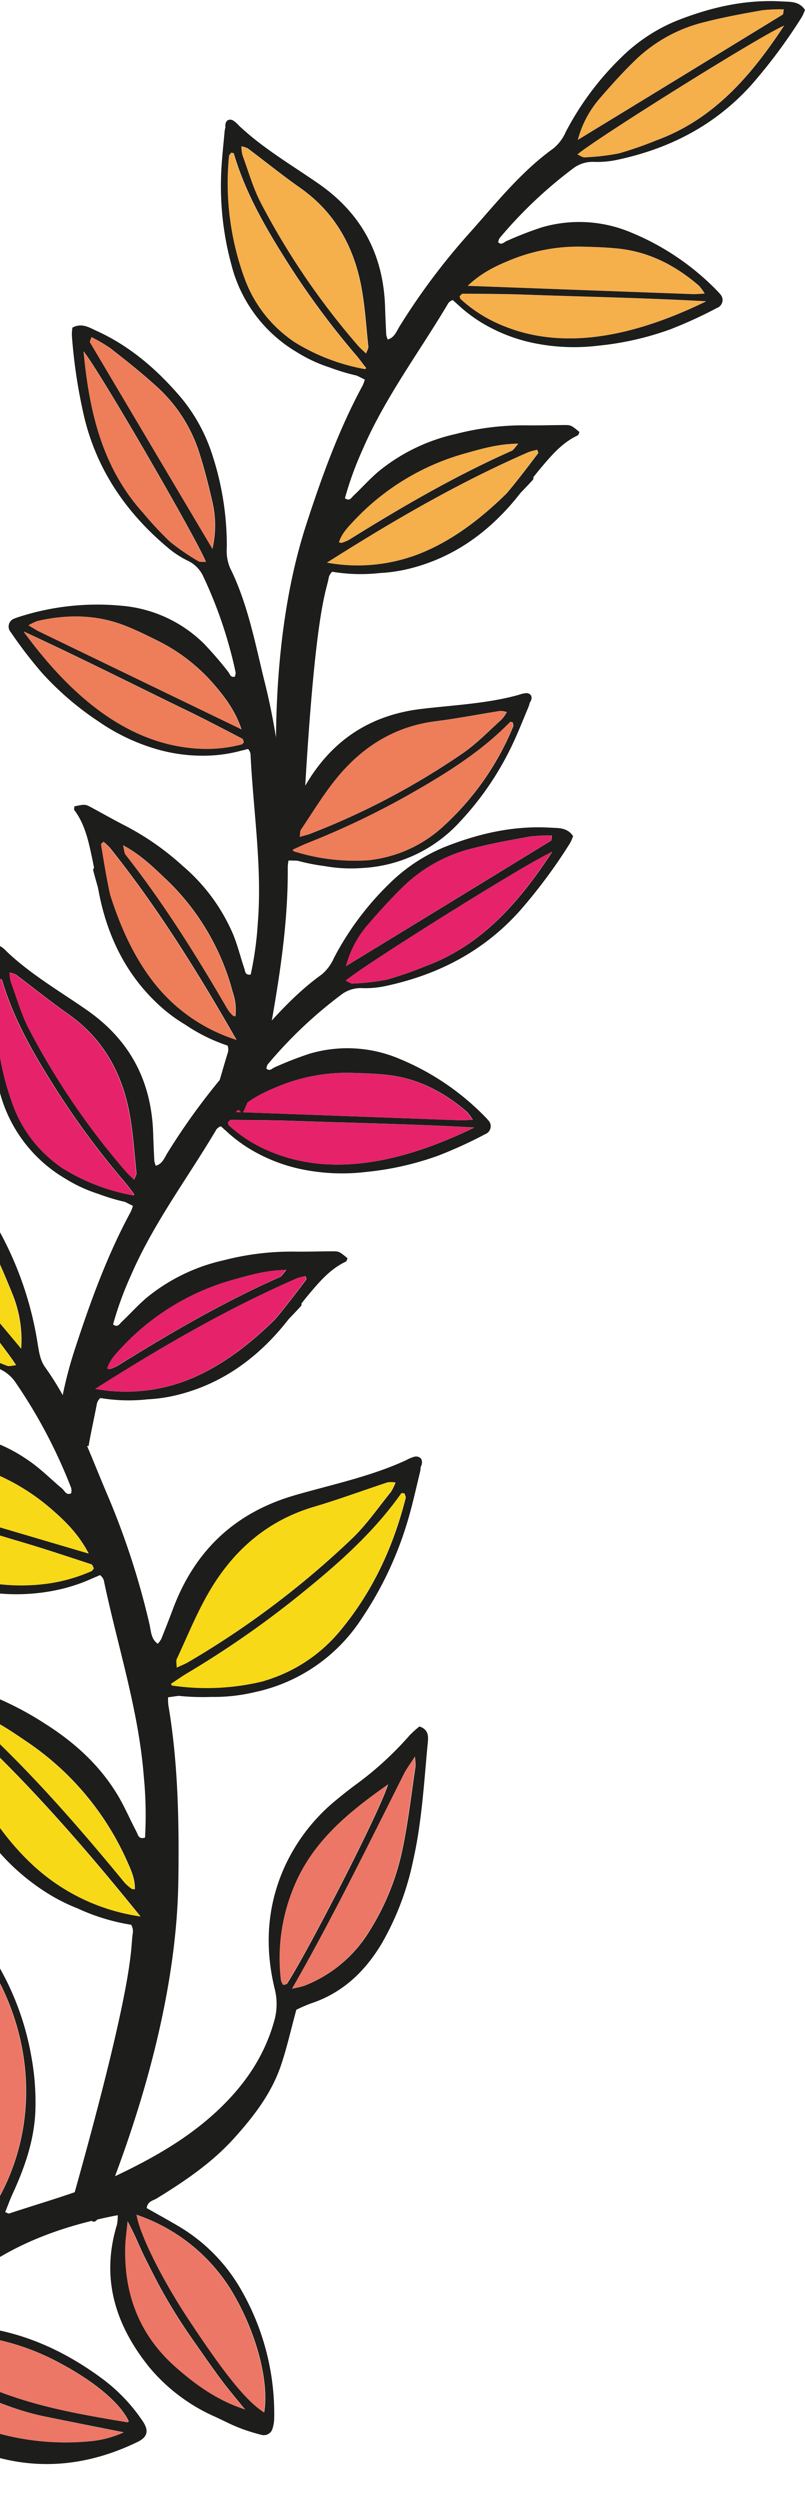
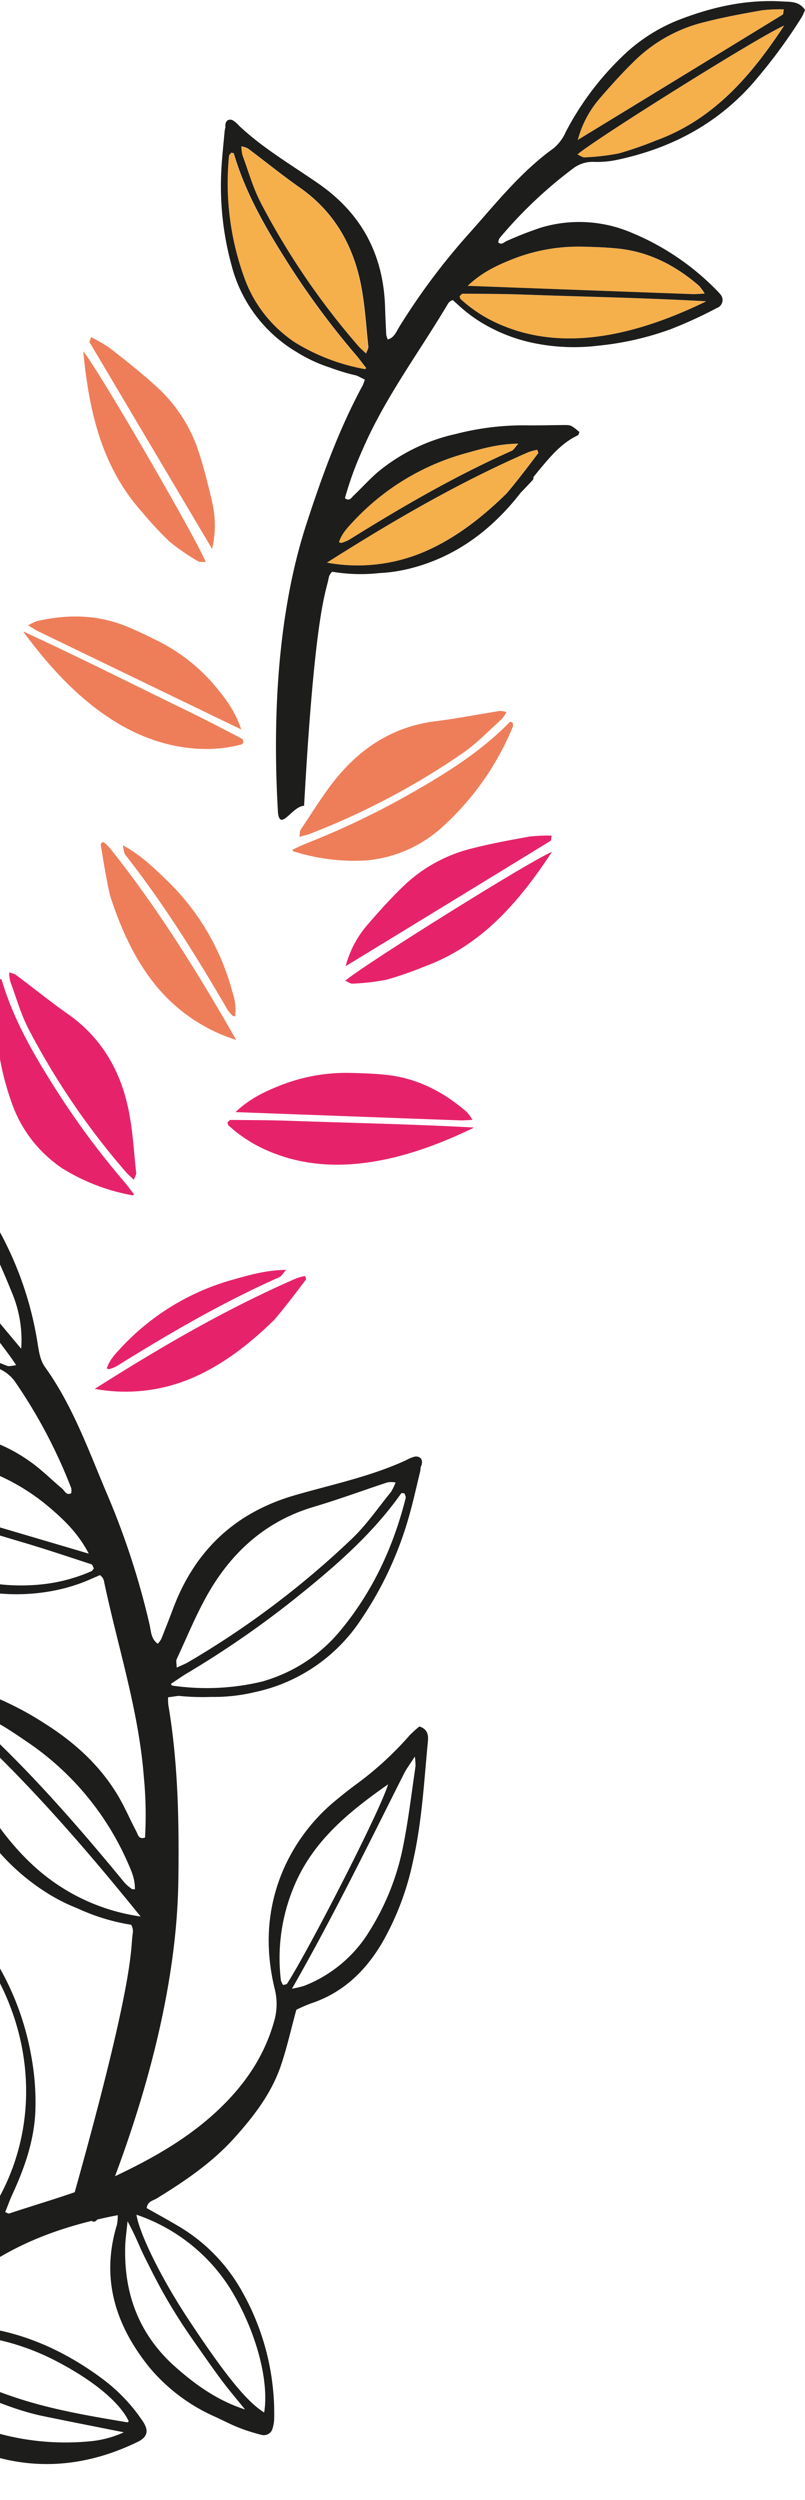
<svg xmlns="http://www.w3.org/2000/svg" width="219" height="680" viewBox="0 0 219 680">
  <defs>
    <clipPath id="clip-path">
      <rect id="Rectangle_5967" data-name="Rectangle 5967" width="219" height="680" transform="translate(0 2775)" fill="#fff" stroke="#707070" stroke-width="1" />
    </clipPath>
  </defs>
  <g id="Mask_Group_69" data-name="Mask Group 69" transform="translate(0 -2775)" clip-path="url(#clip-path)">
    <g id="Group_17366" data-name="Group 17366">
      <path id="Path_231669" data-name="Path 231669" d="M-1615.983,3852.187l-.084.022-.185-.3-.069-.127.041-.057a.61.61,0,0,1-.055-.368,1.018,1.018,0,0,1,.036-.135l.009-.025.068-.095.029-.021a.342.342,0,0,1,.344-.276l.083-.06.1.037a1.817,1.817,0,0,1,.355.2c.027.017.074.049.1.062l.124.026.039.347-.074.01.1,0a.115.115,0,0,1,0,.029c0,.031.006.074.006.119a.378.378,0,0,1,.142-.262l0-.024.227-.189h.075a.43.43,0,0,1,.465.443l0,.117-.083.047a.2.2,0,0,1,0,.041l-.008.043-.111.165-.037.026a.326.326,0,0,1-.289.021h0a.359.359,0,0,1-.26-.07l-.041-.027-.084-.191,0-.052,0-.01a.786.786,0,0,1-.024.088.426.426,0,0,1-.146.192.408.408,0,0,1-.13.24l-.013.014-.076.045-.019.006a.671.671,0,0,1-.542-.051h0" fill="#f6d0b9" />
      <path id="Path_231670" data-name="Path 231670" d="M143.705,2897.985a16.149,16.149,0,0,1,2.388-.637c.174.572.333.833.267.922-2.817,3.709-5.614,7.435-8.614,10.965-6.573,6.441-13.872,12.188-22.294,15.822a46.067,46.067,0,0,1-26.558,3l-.021-.012c18-11.42,35.853-21.8,54.832-30.058m-47.816,19.021a65.407,65.407,0,0,1,30.758-18.721c4.474-1.256,8.946-2.557,14.288-2.6-.837.916-1.237,1.711-1.858,1.987-15.387,6.832-29.923,15.283-44.221,24.189a10.287,10.287,0,0,1-2.024.815c-.142.049-.338-.064-.7-.147.695-2.261,2.23-3.89,3.754-5.526m3.663-41.875a2,2,0,0,1-.331.293,54.58,54.58,0,0,1-19.517-7.562c-.613-.451-1.232-.9-1.834-1.379a35.348,35.348,0,0,1-11.194-15.156,75.521,75.521,0,0,1-4.454-33.873c.024-.311.381-.6.6-.921.191.056.676.076.721.233,3.279,11.131,9.08,20.947,15.226,30.582a221.427,221.427,0,0,0,18.042,24.277c.954,1.125,1.825,2.327,2.742,3.506m-1.421-22.623c1.091,5.512,1.4,11.19,2.006,16.8.049.476-.321,1-.622,1.871-.828-.8-1.529-1.368-2.116-2.043a201.758,201.758,0,0,1-26.458-38.809c-2.159-4.108-3.429-8.7-5.057-13.1a12.154,12.154,0,0,1-.3-2.424,6.7,6.7,0,0,1,1.737.547c4.759,3.571,9.393,7.324,14.254,10.742,9.19,6.457,14.4,15.514,16.559,26.414m93.825,4.447c-.064.054-.1.1-.166.152-16.43,7.949-35.6,13.553-53.14,7.244-.073-.025-.144-.056-.216-.084-1.158-.422-2.311-.891-3.457-1.421a37.788,37.788,0,0,1-9.8-6.527c-.079-.239-.158-.481-.232-.711.312-.273.585-.712.849-.712,5.557.047,11.121.05,16.675.25,16.223.582,32.461.869,49.487,1.809m-64.8-4.189c3.789-3.626,7.818-5.5,11.915-7.154a48.861,48.861,0,0,1,19.664-3.5c3.156.081,6.318.182,9.451.518,8.4.9,15.562,4.628,21.9,10.108a14.457,14.457,0,0,1,1.548,2.14c-1.5.067-2.383.174-3.264.139-20.19-.734-40.384-1.482-61.215-2.252m86.1-70.8c-9.388,14.307-19.625,25.727-34.926,31.291a97.087,97.087,0,0,1-10,3.469,60.4,60.4,0,0,1-9.346,1.092c-.594.048-1.227-.477-1.972-.793,4.825-4.173,49.986-32.475,56.248-35.059m-.1-4.415c-.152.761-.1,1.315-.309,1.44q-27.846,17.068-55.731,34.074a28.185,28.185,0,0,1,5.855-11.16c3.3-3.829,6.7-7.608,10.357-11.085a41.058,41.058,0,0,1,18.58-9.883c5.035-1.281,10.158-2.217,15.272-3.13a43.4,43.4,0,0,1,5.976-.256" fill="#f5af4b" />
      <path id="Path_231671" data-name="Path 231671" d="M80.614,3122.729a16.144,16.144,0,0,1,2.388-.636c.174.571.333.832.267.921-2.817,3.71-5.614,7.435-8.614,10.965-6.573,6.441-13.871,12.188-22.294,15.822a46.069,46.069,0,0,1-26.558,3l-.021-.012c18-11.419,35.853-21.8,54.832-30.058M32.8,3141.751a65.408,65.408,0,0,1,30.758-18.722c4.474-1.256,8.946-2.557,14.288-2.6-.837.916-1.237,1.712-1.858,1.987-15.387,6.832-29.922,15.283-44.221,24.189a10.243,10.243,0,0,1-2.024.815c-.142.049-.337-.064-.7-.147.695-2.26,2.231-3.89,3.754-5.525m3.663-41.875a2.044,2.044,0,0,1-.331.293,54.6,54.6,0,0,1-19.517-7.563c-.613-.45-1.231-.9-1.834-1.378a35.353,35.353,0,0,1-11.194-15.157A75.534,75.534,0,0,1-.869,3042.2c.024-.312.381-.6.6-.922.192.057.676.076.721.233,3.279,11.131,9.08,20.947,15.226,30.582a221.4,221.4,0,0,0,18.042,24.277c.954,1.125,1.825,2.328,2.742,3.507m-1.421-22.624c1.091,5.512,1.4,11.191,2.006,16.8.049.475-.321,1-.622,1.87-.828-.8-1.529-1.368-2.116-2.043A201.782,201.782,0,0,1,7.85,3055.073c-2.158-4.108-3.429-8.706-5.057-13.1a11.889,11.889,0,0,1-.3-2.423,6.652,6.652,0,0,1,1.733.547c4.76,3.571,9.393,7.324,14.254,10.741,9.19,6.457,14.4,15.514,16.559,26.414m93.829,4.448c-.068.054-.109.1-.17.151-16.43,7.949-35.6,13.553-53.14,7.244-.073-.025-.144-.056-.216-.084-1.158-.421-2.311-.891-3.457-1.421a37.783,37.783,0,0,1-9.8-6.527c-.079-.239-.158-.48-.232-.711.312-.273.585-.712.849-.711,5.557.046,11.121.05,16.675.249,16.223.583,32.461.87,49.491,1.81m-64.8-4.19c3.789-3.625,7.818-5.5,11.916-7.153a48.842,48.842,0,0,1,19.663-3.5c3.156.082,6.318.182,9.451.519,8.4.9,15.562,4.627,21.9,10.108a14.482,14.482,0,0,1,1.548,2.139c-1.5.067-2.383.175-3.264.14-20.19-.734-40.383-1.483-61.215-2.253m86.1-70.794c-9.388,14.306-19.625,25.726-34.926,31.29a97.2,97.2,0,0,1-10,3.469,60.372,60.372,0,0,1-9.346,1.092c-.594.048-1.227-.477-1.972-.792,4.825-4.174,49.986-32.476,56.248-35.059m-.1-4.416c-.152.761-.1,1.316-.309,1.441q-27.846,17.067-55.732,34.076a28.19,28.19,0,0,1,5.856-11.163c3.3-3.829,6.7-7.608,10.357-11.084a41.048,41.048,0,0,1,18.58-9.884c5.035-1.281,10.158-2.216,15.272-3.129a43.288,43.288,0,0,1,5.976-.257" fill="#e6236a" />
      <path id="Path_231672" data-name="Path 231672" d="M28.046,3003.973a15.57,15.57,0,0,1,1.813,1.681c12.916,16.177,23.835,33.712,34.408,52.229a.068.068,0,0,1-.024,0A46.118,46.118,0,0,1,42.171,3042.8c-5.744-7.152-9.508-15.649-12.3-24.417-1-4.528-1.733-9.128-2.487-13.727-.015-.108.248-.264.665-.686M44.8,3013.9a65.468,65.468,0,0,1,18.43,30.947,14.554,14.554,0,0,1,.734,6.641c-.353-.095-.581-.088-.685-.2a10.341,10.341,0,0,1-1.405-1.666c-8.473-14.566-17.368-28.838-27.775-42.08-.419-.533-.4-1.423-.712-2.627,4.7,2.537,8.047,5.777,11.413,8.981m34.927-7.362a2.478,2.478,0,0,1-.153-.417c1.363-.612,2.694-1.266,4.065-1.814a221.772,221.772,0,0,0,27.3-13.011c9.936-5.638,19.654-11.6,27.754-19.9.114-.119.553.091.748.132.041.386.224.806.1,1.1a75.494,75.494,0,0,1-19.777,27.85,35.353,35.353,0,0,1-16.977,8.159c-.76.141-1.515.248-2.269.355a54.594,54.594,0,0,1-20.787-2.448m2.053-5.834c3.159-4.676,6.087-9.554,9.628-13.911,7.009-8.621,15.843-14.19,26.986-15.594,5.9-.746,11.746-1.893,17.621-2.822a6.665,6.665,0,0,1,1.79.327,11.763,11.763,0,0,1-1.4,2c-3.494,3.122-6.766,6.589-10.594,9.209a201.453,201.453,0,0,1-41.531,21.915c-.834.322-1.723.5-2.825.814.14-.907.058-1.547.325-1.942m-75.3-53.688c-.029-.077-.047-.133-.078-.214,15.49,7.143,29.976,14.489,44.585,21.568,5,2.425,9.92,5.024,14.854,7.585.234.123.267.639.42,1.028-.177.166-.361.345-.539.518a37.759,37.759,0,0,1-11.715,1.179c-1.258-.063-2.5-.191-3.72-.357-.076-.011-.153-.019-.229-.03-18.452-2.635-32.774-16.56-43.578-31.277m51.966,14.517c2.851,3.38,5.533,6.924,7.187,11.9-18.769-9.072-36.967-17.863-55.158-26.666-.791-.382-1.527-.891-2.819-1.651a14.142,14.142,0,0,1,2.371-1.163c8.167-1.878,16.239-1.817,24.082,1.316,2.925,1.168,5.769,2.561,8.6,3.966a48.926,48.926,0,0,1,15.741,12.295m-19.57-46.968c-10.923-12.078-14.63-26.962-16.236-44,4.326,5.215,31.006,51.367,33.32,57.317-.808-.069-1.611.1-2.113-.224a60.61,60.61,0,0,1-7.752-5.337,97.347,97.347,0,0,1-7.219-7.751M24.386,2868.12c-.121-.206.18-.674.4-1.418a43.682,43.682,0,0,1,5.161,3.026c4.093,3.2,8.182,6.423,12.034,9.911a41.1,41.1,0,0,1,11.8,17.435c1.6,4.785,2.838,9.712,3.97,14.645a28.19,28.19,0,0,1-.043,12.6q-16.676-28.094-33.324-56.2" fill="#ee7e5a" />
-       <path id="Path_231673" data-name="Path 231673" d="M-14.181,3240.419a19.152,19.152,0,0,1,2.432,1.61c18.1,16.386,34.124,34.732,49.921,54.3l-.029,0a54.251,54.251,0,0,1-28.6-13.352c-8.045-7.236-14.019-16.418-18.92-26.1-2.009-5.085-3.721-10.308-5.455-15.526-.04-.117.239-.353.648-.927m21.422,8.363a76.782,76.782,0,0,1,27.293,32.542c1.081,2.4,2.176,4.8,2.091,7.6-.431-.041-.7.013-.836-.1a11.906,11.906,0,0,1-1.955-1.672c-12.607-15.358-25.656-30.289-40.279-43.728-.589-.543-.735-1.584-1.321-2.927,5.966,2.057,10.477,5.192,15.007,8.283M46.7,3233.5a2.553,2.553,0,0,1-.257-.452c1.478-.978,2.911-2,4.412-2.9a263.786,263.786,0,0,0,29.486-20.4c10.564-8.478,20.815-17.286,28.741-28.522.114-.157.664,0,.9.011.119.443.409.9.32,1.258-3.372,13.4-9.078,25.656-17.941,36.261a42.107,42.107,0,0,1-18.325,12.763c-.862.311-1.725.581-2.588.854A64.821,64.821,0,0,1,46.7,3233.5m1.313-7.2c2.825-6.056,5.34-12.3,8.671-18.06,6.586-11.395,15.879-19.58,28.64-23.356,6.752-2,13.375-4.458,20.07-6.665a7.928,7.928,0,0,1,2.154.038,14.146,14.146,0,0,1-1.263,2.6c-3.5,4.311-6.685,8.981-10.675,12.771a240.348,240.348,0,0,1-44.465,33.51c-.916.535-1.918.914-3.149,1.491-.005-1.084-.223-1.816.017-2.329m-97.984-48.148c-.049-.085-.079-.144-.129-.233,19.429,5.354,37.727,11.142,56.117,16.594,6.3,1.865,12.527,3.955,18.771,6,.3.1.433.689.68,1.115-.172.23-.357.471-.534.707a44.946,44.946,0,0,1-13.471,3.623c-1.484.165-2.953.256-4.417.294-.09.006-.183.008-.273.011-22.053.464-41.382-13.019-56.744-28.107m63.437,6.961c3.958,3.392,7.751,7.009,10.607,12.5-23.621-6.976-46.522-13.731-69.417-20.509-1-.293-1.953-.745-3.6-1.386a17.04,17.04,0,0,1,2.554-1.809c9.194-3.755,18.641-5.233,28.39-3.083,3.637.8,7.22,1.879,10.782,2.975a57.517,57.517,0,0,1,20.686,11.316m-31.6-51c-15.012-11.983-22.108-28.625-27.156-48.183,6.025,5.248,45.788,53.937,49.6,60.427-.955.073-1.867.421-2.513.144a71.381,71.381,0,0,1-10.05-4.735,114.2,114.2,0,0,1-9.878-7.653m-25.565-51.363c-.18-.217.085-.819.2-1.727a50.718,50.718,0,0,1,6.593,2.536c5.38,2.944,10.761,5.919,15.908,9.246a48.234,48.234,0,0,1,17.035,18.061c2.762,5.27,5.124,10.778,7.36,16.311a33.137,33.137,0,0,1,2.292,14.705q-24.712-29.555-49.392-59.132" fill="#f8d917" />
-       <path id="Path_231674" data-name="Path 231674" d="M79.354,3315.966c11.2-19.583,20.712-39.115,30.482-58.513.649-1.289,1.542-2.45,2.937-4.635a17.144,17.144,0,0,1,.19,2.637c-1.079,7.232-1.92,14.515-3.359,21.681a67.8,67.8,0,0,1-9,22.874,36.156,36.156,0,0,1-18,15.2,29.708,29.708,0,0,1-3.245.754m26.136-55.589c-2.158,7.278-21.65,45.179-27.473,54.218-.138.218-.6.221-1.072.376a4.586,4.586,0,0,1-.615-1.3,50.326,50.326,0,0,1,3.461-25.243c5.1-12.571,15.087-20.6,25.7-28.053M33.608,3436.633a27.927,27.927,0,0,1-8.309,2.352,69.21,69.21,0,0,1-36.246-5.812,43.159,43.159,0,0,1-8.6-5.485,20.363,20.363,0,0,1-7.019-10.723,18.374,18.374,0,0,1-.144-3.382c6.192,4.672,11.862,8.72,18.274,11.544,6.584,2.9,13.194,5.676,20.265,7.14,6.823,1.41,13.659,2.74,21.779,4.366m-58.778-25.862a64.533,64.533,0,0,1,40.622,6.615c10.086,5.269,17.127,11.215,19.5,16.251-.117.1-.247.3-.343.286-10.284-1.718-20.571-3.455-30.5-6.759-9.958-3.316-19.348-7.794-27.664-14.346a12.045,12.045,0,0,1-1.615-2.047m16.625-31.312c-.011.286-.4.563-.7.976a19.328,19.328,0,0,1-4.708-8.428c-.985-3.881-1.869-7.8-2.567-11.747a65.012,65.012,0,0,1,2.877-33.5,67.689,67.689,0,0,1,7.1-14.771c.378.62.721.915.711,1.2q-1.316,33.136-2.707,66.275m5.941-69.57c13.728,22.892,12.94,50.678-3.332,71.41-.042-2.267-.124-3.519-.079-4.77q.411-11.76.872-23.519.792-20.5,1.619-41.006c.03-.78-.356-1.845.92-2.115m69.2,120.526c-7.448-2.394-13.415-6.663-18.947-11.559-9.822-8.7-14.094-19.867-13.649-33.037.059-1.776.328-3.547.625-6.6,2.158,3.9,3.241,6.935,4.669,9.784,1.545,3.075,3.077,6.164,4.748,9.172,1.58,2.847,3.272,5.637,5.032,8.374s3.646,5.4,5.512,8.061c1.976,2.81,3.938,5.63,6.01,8.365,1.928,2.537,4,4.965,6,7.44m5.194.83c-4.74-2.967-10.566-10.135-20.614-25.349-7.23-10.945-13.244-23.056-14.129-28.458A48.606,48.606,0,0,1,62.7,3397.771c6.788,11.117,10.513,24.717,9.087,33.474" fill="#ed7766" />
      <path id="Path_231675" data-name="Path 231675" d="M218.993,2777.676c-1.621-2.4-4.023-2.153-6.165-2.283-10.018-.609-19.563,1.594-28.875,5.3a46.584,46.584,0,0,0-14.88,9.869,79.332,79.332,0,0,0-15.148,20.3,12.144,12.144,0,0,1-3.332,4.481c-8.781,6.3-15.5,14.754-22.611,22.754a180.031,180.031,0,0,0-19.322,25.744c-.79,1.29-1.373,3.013-3.18,3.511a6.5,6.5,0,0,1-.4-1.288c-.124-2.451-.239-4.9-.312-7.355-.412-14.408-6.382-25.612-18.125-33.76-7.328-5.085-15.082-9.591-21.637-15.781l0-.005a8.247,8.247,0,0,0-1.483-1.319,1.636,1.636,0,0,0-1.16-.283,1.105,1.105,0,0,0-.319.157c-.051-.027-.1-.042-.152-.065-.018.062-.031.1-.049.162a1.337,1.337,0,0,0-.378.491,2.255,2.255,0,0,0-.122,1.284,6.551,6.551,0,0,0-.229,1.066c-.388,4.323-.9,8.654-.993,12.983a81.35,81.35,0,0,0,2.863,23.5,38.625,38.625,0,0,0,17.735,23.635A40.235,40.235,0,0,0,89.823,2875a55.77,55.77,0,0,0,7.251,2.176c.725.359,1.428.706,2.177,1.078a12.829,12.829,0,0,1-.6,1.617c-6.319,11.678-10.847,24.094-14.972,36.684-2.9,8.844-10.735,34.208-8.049,79.609.627,5.052,3.988-1.965,7.1-1.964,2.912-52.721,5.957-58.076,6.659-61.811a2.981,2.981,0,0,1,1-1.861,46.871,46.871,0,0,0,12.883.353,42.061,42.061,0,0,0,8.109-1.2c11.227-2.791,20.369-9.017,27.929-17.781.826-.954,1.609-1.946,2.4-2.929,1.106-1.137,2.2-2.292,3.262-3.453a.761.761,0,0,0,.114-.7c.567-.7,1.121-1.412,1.7-2.1,3.022-3.594,6.013-7.241,10.387-9.287.242-.112.315-.6.47-.914-2.3-1.891-2.3-1.909-4.321-1.9-3.523.022-7.045.138-10.567.08A73.543,73.543,0,0,0,124,2893.048a50.416,50.416,0,0,0-20.968,10.151c-2.424,2.049-4.554,4.454-6.871,6.641-.563.533-1.07,1.63-2.321.67a91.259,91.259,0,0,1,4.8-13.2c6.084-14.127,15.312-26.362,23.1-39.467a2.369,2.369,0,0,1,1.444-1.219c.556.531,1.143,1.021,1.607,1.453a39.088,39.088,0,0,0,5.852,4.461,44.961,44.961,0,0,0,13.583,5.572,54.415,54.415,0,0,0,18.438.932,80.932,80.932,0,0,0,19.7-4.459,120.439,120.439,0,0,0,12.726-5.832,2.291,2.291,0,0,0,.826-3.754,10.556,10.556,0,0,0-.751-.833,69.369,69.369,0,0,0-23.385-15.881,36.223,36.223,0,0,0-24.553-1.389,99.788,99.788,0,0,0-9.372,3.656c-.732.284-1.407,1.253-2.313.352a3.3,3.3,0,0,1,.352-1.1,119.466,119.466,0,0,1,20-18.964,8.709,8.709,0,0,1,5.7-1.8,25.979,25.979,0,0,0,6.088-.512c14.223-2.992,26.7-9.292,36.66-20.347a144.1,144.1,0,0,0,13.813-18.58,11.851,11.851,0,0,0,.832-1.918m-75.217,120.3a16.114,16.114,0,0,1,2.388-.636c.174.571.334.832.268.921-2.818,3.71-5.615,7.435-8.615,10.965-6.572,6.441-13.871,12.188-22.293,15.822a46.069,46.069,0,0,1-26.558,3l-.022-.012c18-11.419,35.854-21.8,54.832-30.058M95.961,2917a65.408,65.408,0,0,1,30.757-18.722c4.475-1.256,8.947-2.557,14.288-2.6-.836.916-1.237,1.712-1.858,1.987-15.387,6.832-29.922,15.283-44.221,24.189a10.178,10.178,0,0,1-2.024.815c-.142.049-.337-.064-.7-.147.695-2.26,2.231-3.89,3.755-5.525m3.662-41.875a1.986,1.986,0,0,1-.33.292,54.58,54.58,0,0,1-19.517-7.562c-.614-.45-1.232-.9-1.834-1.378a35.347,35.347,0,0,1-11.195-15.157,75.535,75.535,0,0,1-4.453-33.873c.023-.311.38-.6.6-.921.192.057.677.076.721.233,3.28,11.131,9.08,20.947,15.226,30.582a221.684,221.684,0,0,0,18.042,24.277c.955,1.125,1.825,2.328,2.742,3.507M98.2,2852.5c1.092,5.512,1.4,11.19,2.006,16.8.05.475-.32,1-.622,1.87-.828-.795-1.528-1.368-2.115-2.043a201.764,201.764,0,0,1-26.458-38.809c-2.159-4.107-3.43-8.705-5.058-13.1a12.155,12.155,0,0,1-.3-2.424,6.672,6.672,0,0,1,1.737.548c4.759,3.57,9.392,7.324,14.253,10.741,9.191,6.457,14.4,15.514,16.559,26.414m93.826,4.447c-.064.054-.1.1-.167.152-16.43,7.949-35.6,13.553-53.14,7.244-.073-.025-.144-.056-.216-.084-1.158-.421-2.311-.891-3.456-1.421a37.771,37.771,0,0,1-9.8-6.527c-.08-.239-.158-.481-.233-.711.312-.273.586-.712.849-.711,5.557.046,11.121.049,16.676.249,16.222.583,32.461.869,49.487,1.809m-64.8-4.189c3.79-3.626,7.818-5.5,11.916-7.153a48.837,48.837,0,0,1,19.663-3.5c3.157.082,6.319.182,9.451.519,8.4.9,15.563,4.627,21.9,10.108a14.529,14.529,0,0,1,1.548,2.139c-1.5.067-2.383.174-3.265.14-20.19-.734-40.383-1.483-61.215-2.253m86.1-70.8c-9.389,14.307-19.625,25.727-34.926,31.291a97.9,97.9,0,0,1-10.006,3.472,60.748,60.748,0,0,1-9.345,1.089c-.593.048-1.227-.477-1.972-.792,4.825-4.174,49.986-32.476,56.249-35.06m-.1-4.415c-.153.761-.1,1.316-.31,1.441q-27.846,17.067-55.731,34.076a28.19,28.19,0,0,1,5.855-11.163c3.3-3.829,6.7-7.608,10.358-11.085a41.053,41.053,0,0,1,18.58-9.883c5.035-1.281,10.158-2.216,15.271-3.126a42.8,42.8,0,0,1,5.977-.26" fill="#1d1d1b" />
-       <path id="Path_231676" data-name="Path 231676" d="M155.9,3002.421c-1.622-2.4-4.023-2.153-6.165-2.283-10.018-.609-19.563,1.594-28.875,5.3a46.618,46.618,0,0,0-14.881,9.87,79.349,79.349,0,0,0-15.147,20.3,12.167,12.167,0,0,1-3.332,4.481c-8.781,6.3-15.5,14.754-22.612,22.754a180.115,180.115,0,0,0-19.321,25.744c-.79,1.29-1.373,3.013-3.18,3.511a6.5,6.5,0,0,1-.4-1.288c-.124-2.451-.239-4.9-.312-7.355-.413-14.408-6.382-25.612-18.125-33.761-7.328-5.084-15.082-9.59-21.637-15.78l0,0a8.258,8.258,0,0,0-1.483-1.319,1.637,1.637,0,0,0-1.16-.283,1.1,1.1,0,0,0-.319.157c-.052-.027-.1-.042-.151-.068-.019.065-.032.1-.05.165a1.34,1.34,0,0,0-.378.491,2.247,2.247,0,0,0-.122,1.284,6.554,6.554,0,0,0-.229,1.066c-.388,4.323-.9,8.654-.993,12.982a81.352,81.352,0,0,0,2.863,23.5,38.624,38.624,0,0,0,17.735,23.635,40.249,40.249,0,0,0,9.11,4.233,55.906,55.906,0,0,0,7.252,2.176c.725.359,1.428.706,2.177,1.078a12.815,12.815,0,0,1-.6,1.617c-6.319,11.678-10.847,24.094-14.972,36.684a112.061,112.061,0,0,0-5.473,27.158c-.029.359.028.791,0,1.227a31.234,31.234,0,0,1,8.987-1.363c.632-3.745,1.491-7.453,2.193-11.188a2.975,2.975,0,0,1,1-1.861,46.846,46.846,0,0,0,12.882.353,42.019,42.019,0,0,0,8.109-1.2c11.229-2.795,20.37-9.018,27.93-17.781.826-.954,1.609-1.946,2.4-2.929,1.106-1.137,2.195-2.292,3.262-3.453a.761.761,0,0,0,.114-.7c.567-.7,1.121-1.412,1.7-2.105,3.021-3.591,6.012-7.238,10.386-9.284.242-.112.316-.6.47-.914-2.3-1.891-2.3-1.912-4.321-1.9-3.523.022-7.045.138-10.567.08a73.482,73.482,0,0,0-18.742,2.346,50.4,50.4,0,0,0-20.968,10.151c-2.424,2.049-4.554,4.454-6.871,6.641-.563.533-1.07,1.63-2.321.67a91.252,91.252,0,0,1,4.8-13.2c6.084-14.128,15.312-26.362,23.1-39.467a2.36,2.36,0,0,1,1.444-1.219c.556.531,1.143,1.021,1.607,1.453a39.087,39.087,0,0,0,5.852,4.461,44.955,44.955,0,0,0,13.583,5.572,54.409,54.409,0,0,0,18.438.932,80.791,80.791,0,0,0,19.7-4.462,120.369,120.369,0,0,0,12.726-5.829,2.292,2.292,0,0,0,.826-3.755,10.8,10.8,0,0,0-.751-.832,69.4,69.4,0,0,0-23.385-15.882,36.228,36.228,0,0,0-24.553-1.388,99.922,99.922,0,0,0-9.372,3.656c-.732.283-1.407,1.253-2.31.353a3.234,3.234,0,0,1,.349-1.1,119.464,119.464,0,0,1,20-18.964,8.712,8.712,0,0,1,5.7-1.8,25.939,25.939,0,0,0,6.088-.511c14.223-2.992,26.7-9.292,36.66-20.347a144.188,144.188,0,0,0,13.813-18.58,11.845,11.845,0,0,0,.832-1.918m-75.217,120.3a16.174,16.174,0,0,1,2.388-.636c.174.571.333.832.268.921-2.818,3.71-5.615,7.435-8.615,10.965-6.572,6.441-13.871,12.188-22.293,15.822a46.072,46.072,0,0,1-26.559,3l-.021-.012c18-11.419,35.854-21.8,54.832-30.058m-47.816,19.022a65.415,65.415,0,0,1,30.758-18.722c4.475-1.256,8.947-2.557,14.288-2.6-.837.916-1.237,1.712-1.858,1.987-15.387,6.832-29.922,15.283-44.221,24.189a10.208,10.208,0,0,1-2.024.815c-.142.049-.337-.064-.7-.147.695-2.261,2.231-3.89,3.754-5.525m3.663-41.876a1.955,1.955,0,0,1-.331.293,54.577,54.577,0,0,1-19.516-7.562c-.614-.451-1.232-.9-1.834-1.379a35.345,35.345,0,0,1-11.195-15.156A75.521,75.521,0,0,1-.8,3042.189c.023-.311.38-.6.6-.921.192.056.677.076.721.233,3.28,11.131,9.08,20.947,15.226,30.582A221.683,221.683,0,0,0,33.79,3096.36c.954,1.125,1.825,2.328,2.742,3.506m-1.421-22.623c1.092,5.509,1.4,11.19,2.006,16.8.05.476-.32,1-.622,1.871-.828-.795-1.528-1.368-2.116-2.043a201.754,201.754,0,0,1-26.457-38.809c-2.159-4.107-3.43-8.705-5.058-13.1a12.164,12.164,0,0,1-.3-2.424,6.55,6.55,0,0,1,1.737.548c4.759,3.57,9.392,7.323,14.253,10.741,9.191,6.457,14.4,15.514,16.559,26.414m93.827,4.444c-.066.057-.107.1-.168.155-16.43,7.949-35.6,13.553-53.14,7.244-.073-.025-.144-.056-.216-.084-1.158-.421-2.311-.891-3.456-1.421a37.766,37.766,0,0,1-9.8-6.527c-.08-.239-.158-.481-.233-.711.312-.273.586-.712.849-.712,5.557.047,11.121.05,16.676.25,16.222.582,32.461.869,49.488,1.806m-64.8-4.186c3.79-3.626,7.818-5.5,11.916-7.153a48.842,48.842,0,0,1,19.663-3.5c3.157.082,6.319.182,9.451.519,8.4.9,15.563,4.627,21.9,10.108a14.5,14.5,0,0,1,1.548,2.139c-1.5.067-2.383.174-3.265.14-20.19-.734-40.383-1.483-61.215-2.253m86.1-70.795c-9.389,14.307-19.625,25.727-34.926,31.291a97.3,97.3,0,0,1-10.005,3.469,60.388,60.388,0,0,1-9.346,1.092c-.593.048-1.227-.477-1.972-.792,4.825-4.174,49.986-32.476,56.249-35.06m-.1-4.415c-.152.761-.1,1.316-.309,1.441Q121.987,3020.8,94.1,3037.8a28.2,28.2,0,0,1,5.855-11.16c3.305-3.829,6.7-7.608,10.359-11.088a41.069,41.069,0,0,1,18.579-9.88c5.035-1.281,10.158-2.216,15.272-3.13a43.39,43.39,0,0,1,5.975-.256" fill="#1d1d1b" />
-       <path id="Path_231677" data-name="Path 231677" d="M26.222,2864.98c-1.953-.889-3.96-2.232-6.517-.867a12.061,12.061,0,0,0-.159,2.083,144.148,144.148,0,0,0,3.517,22.888c3.634,14.432,11.717,25.839,22.888,35.145a26.007,26.007,0,0,0,5.142,3.3,8.708,8.708,0,0,1,4.2,4.261,119.7,119.7,0,0,1,8.809,26.121,3.264,3.264,0,0,1-.209,1.137c-1.219.375-1.364-.8-1.875-1.392a100.371,100.371,0,0,0-6.577-7.618,36.216,36.216,0,0,0-22.35-10.265,69.387,69.387,0,0,0-28.092,3.088c-.354.12-.713.232-1.051.384a2.294,2.294,0,0,0-1.027,3.71,120.1,120.1,0,0,0,8.521,11.109,80.986,80.986,0,0,0,15.327,13.163,54.41,54.41,0,0,0,16.73,7.807,44.917,44.917,0,0,0,14.61,1.434,39.111,39.111,0,0,0,7.259-1.205c.614-.165,1.36-.32,2.1-.531a2.383,2.383,0,0,1,.7,1.754c.753,15.225,3.188,30.357,1.961,45.693a91.726,91.726,0,0,1-1.929,13.913c-1.555.263-1.491-.944-1.741-1.68-1.022-3.015-1.779-6.137-2.965-9.084a50.464,50.464,0,0,0-13.787-18.787A73.508,73.508,0,0,0,34.242,2999.7c-3.138-1.595-6.2-3.349-9.3-5.016-1.785-.96-1.8-.942-4.7-.347-.015.348-.176.818-.016,1.031,2.908,3.856,3.848,8.478,4.836,13.067.192.882.351,1.77.521,2.654a.77.77,0,0,0-.227.673q.6,2.292,1.268,4.579c.242,1.239.47,2.482.752,3.713,2.582,11.284,7.755,21.064,16.373,28.79a42.216,42.216,0,0,0,6.606,4.855,46.871,46.871,0,0,0,11.549,5.716,2.969,2.969,0,0,1,.012,2.11c-1.128,3.629-2.1,7.31-3.294,10.913a31.473,31.473,0,0,1,7.3,5.413c.18-.4.434-.752.579-1.083a112.377,112.377,0,0,0,7.862-26.565c2.24-13.058,4.043-26.152,3.919-39.431a12.44,12.44,0,0,1,.221-1.71c.833.02,1.622.043,2.427.066a55.771,55.771,0,0,0,7.429,1.47,40.2,40.2,0,0,0,10.031.526,38.618,38.618,0,0,0,26.727-12.588,81.417,81.417,0,0,0,13.518-19.428c1.945-3.871,3.514-7.937,5.194-11.942a6.4,6.4,0,0,0,.293-1.048,2.238,2.238,0,0,0,.493-1.194,1.314,1.314,0,0,0-.106-.611c.016-.062.022-.1.037-.165-.061,0-.11-.013-.167-.016a1.194,1.194,0,0,0-.208-.287,1.656,1.656,0,0,0-1.159-.293,8.326,8.326,0,0,0-1.927.473l0,0c-8.69,2.4-17.65,2.755-26.5,3.819-14.19,1.705-24.705,8.812-31.81,21.353-1.209,2.136-2.457,4.246-3.714,6.353a6.251,6.251,0,0,1-.954.951c-1.364-1.287-1.076-3.08-1.17-4.59a180.485,180.485,0,0,0-5.036-31.8c-2.552-10.4-4.533-21.012-9.346-30.7a12.115,12.115,0,0,1-.85-5.52,79.5,79.5,0,0,0-3.9-25.027,46.659,46.659,0,0,0-8.538-15.686c-6.5-7.637-13.9-14.054-23.044-18.2m1.9,138.984a15.453,15.453,0,0,1,1.813,1.68c12.917,16.177,23.836,33.712,34.409,52.229a.122.122,0,0,1-.024,0,46.122,46.122,0,0,1-22.072-15.082c-5.745-7.152-9.509-15.648-12.3-24.416-1-4.529-1.733-9.129-2.487-13.727-.015-.108.249-.264.665-.686m16.75,9.929A65.451,65.451,0,0,1,63.3,3044.836a14.586,14.586,0,0,1,.734,6.642c-.354-.1-.581-.088-.685-.2a10.337,10.337,0,0,1-1.406-1.666c-8.472-14.566-17.368-28.837-27.774-42.079-.42-.533-.4-1.424-.712-2.628,4.7,2.537,8.047,5.778,11.412,8.985m34.927-7.366a2.412,2.412,0,0,1-.152-.416c1.362-.612,2.694-1.267,4.064-1.814a222.314,222.314,0,0,0,27.3-13.011c9.935-5.638,19.654-11.6,27.753-19.9.114-.118.553.092.749.132.04.386.223.806.1,1.1a75.521,75.521,0,0,1-19.777,27.849,35.342,35.342,0,0,1-16.977,8.159c-.759.141-1.514.249-2.269.356a54.6,54.6,0,0,1-20.787-2.449m2.053-5.834c3.16-4.675,6.087-9.553,9.629-13.911,7.009-8.621,15.842-14.19,26.985-15.594,5.9-.746,11.747-1.892,17.621-2.821a6.58,6.58,0,0,1,1.79.327,11.7,11.7,0,0,1-1.4,2c-3.494,3.122-6.766,6.59-10.594,9.21a201.547,201.547,0,0,1-41.531,21.915c-.834.321-1.722.5-2.824.813.14-.907.058-1.546.324-1.942M6.55,2947c-.03-.076-.047-.133-.079-.213,15.49,7.142,29.977,14.488,44.586,21.568,5,2.424,9.919,5.023,14.853,7.584.234.123.267.639.417,1.027-.174.167-.357.346-.536.519a37.759,37.759,0,0,1-11.715,1.179c-1.258-.063-2.5-.19-3.72-.356-.076-.012-.153-.02-.229-.031C31.675,2975.647,17.354,2961.723,6.55,2947m51.966,14.518c2.851,3.379,5.532,6.923,7.187,11.9-18.77-9.072-36.967-17.862-55.158-26.666-.791-.382-1.528-.89-2.82-1.651a14.259,14.259,0,0,1,2.372-1.163c8.166-1.877,16.239-1.816,24.081,1.317,2.925,1.168,5.769,2.56,8.593,3.965a48.926,48.926,0,0,1,15.745,12.3m-19.571-46.969c-10.923-12.077-14.63-26.962-16.235-44,4.325,5.215,31.005,51.368,33.319,57.317-.808-.069-1.611.1-2.112-.223a60.82,60.82,0,0,1-7.753-5.337,97.378,97.378,0,0,1-7.219-7.752m-14.487-46.443c-.122-.207.179-.675.4-1.419a43.754,43.754,0,0,1,5.16,3.027c4.093,3.2,8.183,6.423,12.034,9.911a41.1,41.1,0,0,1,11.8,17.434c1.6,4.785,2.838,9.712,3.97,14.645a28.2,28.2,0,0,1-.043,12.6q-16.677-28.092-33.324-56.2" fill="#1d1d1b" />
      <path id="Path_231678" data-name="Path 231678" d="M-42.153,3078.755c-2.448-.663-5.041-1.845-7.774.237a13.9,13.9,0,0,0,.2,2.462,169.674,169.674,0,0,0,8.365,26.006c6.928,16.128,18.5,27.874,33.281,36.581a30.675,30.675,0,0,0,6.625,2.86,10.256,10.256,0,0,1,5.7,4.166,140.379,140.379,0,0,1,15.148,28.763,3.919,3.919,0,0,1-.031,1.365c-1.356.669-1.745-.671-2.454-1.264-3.032-2.545-5.845-5.414-9.1-7.623a42.76,42.76,0,0,0-28.027-7.68,82.487,82.487,0,0,0-32.263,8.99,12.964,12.964,0,0,0-1.156.648,2.712,2.712,0,0,0-.514,4.519c3.921,3.871,7.709,7.95,12.028,11.317a95.142,95.142,0,0,0,20.358,12.408A64.225,64.225,0,0,0-.767,3208.4a53.246,53.246,0,0,0,17.34-1.13,46.186,46.186,0,0,0,8.261-2.795c.687-.309,1.532-.634,2.357-1.021a2.771,2.771,0,0,1,1.149,1.907c3.709,17.6,9.368,34.782,10.781,52.893a107.339,107.339,0,0,1,.332,16.59c-1.764.6-1.915-.814-2.343-1.624-1.756-3.321-3.224-6.816-5.155-10.023-4.893-8.1-11.716-14.258-19.6-19.258a86.5,86.5,0,0,0-20.093-9.676c-3.964-1.262-7.867-2.718-11.8-4.067-2.263-.775-2.272-.753-5.562.5.049.409-.056.986.173,1.2,4.116,3.938,6.075,9.147,8.082,14.309.388.988.738,1.995,1.1,2.992a.908.908,0,0,0-.141.827q1.124,2.559,2.335,5.1c.512,1.4,1.008,2.8,1.566,4.181,5.115,12.661,12.977,23.071,24.484,30.424a49.748,49.748,0,0,0,8.624,4.394,55.388,55.388,0,0,0,14.561,4.449,3.5,3.5,0,0,1,.407,2.46c-.643,4.446.722,11.591-16.172,71.73,3.487,1.171,4.567,10.292,7.2,4.87,20.362-49.836,21.285-81.191,21.419-92.186.191-15.652-.133-31.265-2.748-46.719a14.884,14.884,0,0,1-.06-2.038l2.852-.389a65.435,65.435,0,0,0,8.952.29,47.709,47.709,0,0,0,11.822-1.31,46.027,46.027,0,0,0,28.9-19.8,96.607,96.607,0,0,0,12.188-25.241c1.556-4.885,2.631-9.927,3.85-14.917a7.178,7.178,0,0,0,.151-1.277,2.629,2.629,0,0,0,.354-1.485,1.556,1.556,0,0,0-.233-.694c0-.072,0-.124.007-.2-.067.008-.129.011-.195.016a1.517,1.517,0,0,0-.3-.295,1.956,1.956,0,0,0-1.408-.12,10.229,10.229,0,0,0-2.166.92l0,0c-9.709,4.471-20.115,6.6-30.266,9.535-16.269,4.71-27.238,15.01-33.208,30.994-1.015,2.719-2.083,5.422-3.16,8.117a7.541,7.541,0,0,1-.941,1.291c-1.831-1.238-1.831-3.384-2.219-5.125a211.936,211.936,0,0,0-11.8-36.1c-4.914-11.637-9.2-23.628-16.63-33.989-1.346-1.882-1.644-4.068-2.014-6.271A93.506,93.506,0,0,0,1.056,3112.2a54.738,54.738,0,0,0-12.892-16.648c-9.015-7.655-18.862-13.716-30.317-16.8M-14.11,3240.41a19,19,0,0,1,2.432,1.61c18.1,16.385,34.124,34.731,49.921,54.295l-.028,0a54.264,54.264,0,0,1-28.6-13.352c-8.044-7.236-14.018-16.418-18.919-26.1-2.009-5.085-3.722-10.308-5.456-15.522-.04-.121.24-.357.648-.93m21.422,8.362A76.778,76.778,0,0,1,34.6,3281.315c1.081,2.4,2.176,4.805,2.091,7.6-.431-.042-.7.013-.835-.1a11.917,11.917,0,0,1-1.955-1.673c-12.608-15.357-25.657-30.288-40.28-43.728-.588-.542-.734-1.584-1.321-2.927,5.966,2.058,10.477,5.2,15.007,8.283m39.457-15.281a2.525,2.525,0,0,1-.257-.452c1.478-.978,2.911-2,4.412-2.9a263.736,263.736,0,0,0,29.485-20.4c10.565-8.478,20.815-17.286,28.742-28.521.113-.157.66,0,.9.011.12.443.41.9.32,1.257-3.372,13.4-9.077,25.657-17.94,36.262A42.106,42.106,0,0,1,74.1,3231.509c-.862.311-1.724.58-2.587.853a64.823,64.823,0,0,1-24.746,1.129m1.313-7.2c2.825-6.055,5.339-12.3,8.671-18.06,6.585-11.394,15.878-19.58,28.64-23.356,6.751-2,13.374-4.457,20.07-6.665a7.978,7.978,0,0,1,2.154.038,14.122,14.122,0,0,1-1.264,2.6c-3.5,4.311-6.685,8.981-10.674,12.77a240.279,240.279,0,0,1-44.466,33.51c-.916.536-1.917.914-3.148,1.492-.006-1.085-.224-1.813.017-2.33M-49.9,3178.146c-.048-.084-.078-.144-.129-.233,19.43,5.354,37.728,11.142,56.117,16.594,6.3,1.865,12.528,3.956,18.772,6,.3.1.432.69.679,1.115-.172.23-.357.471-.533.707a44.918,44.918,0,0,1-13.471,3.623c-1.484.165-2.954.257-4.417.294-.091.006-.184.008-.274.011-22.053.465-41.382-13.019-56.744-28.107m63.438,6.962c3.957,3.391,7.75,7.008,10.607,12.5-23.622-6.974-46.522-13.732-69.418-20.509-1-.293-1.952-.746-3.6-1.387a16.937,16.937,0,0,1,2.554-1.809c9.194-3.754,18.64-5.233,28.389-3.082,3.637.8,7.22,1.879,10.783,2.974a57.527,57.527,0,0,1,20.686,11.317m-31.6-51c-15.012-11.983-22.108-28.625-27.156-48.183,6.025,5.249,45.787,53.937,49.6,60.431-.955.07-1.867.418-2.512.14a71.444,71.444,0,0,1-10.051-4.734,114.39,114.39,0,0,1-9.877-7.654m-25.565-51.362c-.181-.218.084-.819.2-1.728a50.95,50.95,0,0,1,6.593,2.536c5.379,2.944,10.761,5.92,15.907,9.246a48.248,48.248,0,0,1,17.035,18.061c2.762,5.27,5.124,10.779,7.361,16.312a33.161,33.161,0,0,1,2.292,14.7q-24.712-29.555-49.392-59.131" fill="#1d1d1b" />
      <path id="Path_231679" data-name="Path 231679" d="M74.157,3435.555a9.507,9.507,0,0,0,.438-2.684,67.605,67.605,0,0,0-9.3-35.535,47.218,47.218,0,0,0-17.113-17c-2.761-1.624-5.566-3.166-8.275-4.7.251-1.866,1.737-2.013,2.751-2.639,7.594-4.673,14.976-9.658,21.019-16.356,5.272-5.846,10.11-12.088,12.707-19.672,1.653-4.83,2.753-9.849,4.237-15.283a42.345,42.345,0,0,1,3.964-1.72c8.5-2.814,14.578-8.518,19.181-16.158a75.428,75.428,0,0,0,8.579-22.481c2.454-10.753,3.018-21.742,4.069-32.666.161-1.675-.07-3.333-2.317-4.034a28.959,28.959,0,0,0-2.669,2.414,89.42,89.42,0,0,1-14.458,13.27c-1.9,1.4-3.763,2.866-5.58,4.382a50.482,50.482,0,0,0-14.165,18.561c-4.668,10.624-5.2,21.656-2.487,32.779a16.736,16.736,0,0,1-.243,9.06c-2.763,9.665-8.243,17.407-15.426,24.123-7.818,7.308-16.921,12.53-26.423,17.109-9.673,4.663-20.006,7.394-30.119,10.774-.253.085-.627-.2-1.111-.362.658-1.635,1.251-3.3,1.984-4.9,3.232-7.034,5.784-14.231,6.2-22.075a68.384,68.384,0,0,0-1.061-15.282,75.185,75.185,0,0,0-8.84-24.557c-1.151-2.026-2.567-3.893-3.879-5.86-.773.4-1.44.507-1.684.894-6.918,11.042-13.178,22.376-15.531,35.466a56.138,56.138,0,0,0,3.538,32.231,65.845,65.845,0,0,0,4.245,7.595c.906,1.553,1.9,3.047,2.912,4.648-6.263,5.5-12.775,10.45-18.4,16.308-14.764,15.365-28.715,35.71-28.932,36.183,3.885.651,3.319,6.125,6.574,8.087,3.605-5.676,20.9-27.5,21.349-27.711a3.888,3.888,0,0,1,.617.988c2.126,9.244,8.146,15.365,16.005,19.568,16.659,8.911,33.706,9.268,50.892.936,2.726-1.318,3.2-3.056,1.379-5.725A47.231,47.231,0,0,0,28,3422.175c-13.608-10.123-28.68-15.653-45.841-14.511-1.426.095-2.862.017-4.293-.01-.1,0-.2-.262-.3-.4,2.533-3.692,10.795-10.712,18.862-16.082,10.765-7.166,22.688-11.123,35.6-13.606a12.6,12.6,0,0,1-.208,2.569c-4.5,14.733-.332,27.454,8.788,38.791a49.06,49.06,0,0,0,18.045,13.529c2.124.986,4.206,2.076,6.382,2.931a50.5,50.5,0,0,0,6.159,1.951,2.466,2.466,0,0,0,2.971-1.778m5.268-119.6c11.2-19.583,20.712-39.115,30.482-58.512.65-1.289,1.542-2.45,2.938-4.635a17.218,17.218,0,0,1,.189,2.637c-1.078,7.232-1.919,14.514-3.358,21.68a67.815,67.815,0,0,1-9,22.874,36.148,36.148,0,0,1-18,15.2,29.19,29.19,0,0,1-3.245.754m26.136-55.589c-2.157,7.279-21.649,45.18-27.472,54.219-.138.217-.6.22-1.073.375a4.593,4.593,0,0,1-.615-1.3,50.329,50.329,0,0,1,3.461-25.244c5.1-12.57,15.087-20.6,25.7-28.053M33.679,3436.624a27.946,27.946,0,0,1-8.308,2.351,69.213,69.213,0,0,1-36.247-5.811,43.13,43.13,0,0,1-8.6-5.486,20.35,20.35,0,0,1-7.02-10.723,18.486,18.486,0,0,1-.143-3.381c6.191,4.671,11.862,8.72,18.273,11.543,6.584,2.9,13.194,5.68,20.265,7.14,6.824,1.411,13.659,2.741,21.779,4.367M-25.1,3410.761a64.542,64.542,0,0,1,40.622,6.615c10.086,5.269,17.127,11.215,19.5,16.251-.117.1-.248.3-.343.287-10.285-1.719-20.572-3.456-30.5-6.76-9.958-3.315-19.348-7.793-27.663-14.346a12.006,12.006,0,0,1-1.615-2.047m16.624-31.312c-.011.287-.4.563-.7.976A19.332,19.332,0,0,1-13.886,3372c-.985-3.88-1.868-7.8-2.567-11.746a65.026,65.026,0,0,1,2.878-33.5,67.619,67.619,0,0,1,7.1-14.771c.377.621.72.916.71,1.2q-1.315,33.135-2.707,66.274m5.942-69.57c13.728,22.893,12.94,50.679-3.333,71.411-.042-2.267-.123-3.52-.079-4.77q.411-11.762.873-23.52.792-20.5,1.618-41.006c.031-.78-.356-1.844.921-2.115m69.2,120.527c-7.449-2.394-13.416-6.663-18.947-11.56-9.822-8.7-14.095-19.867-13.649-33.037.058-1.776.327-3.547.625-6.6,2.157,3.9,3.24,6.935,4.669,9.783,1.545,3.076,3.077,6.165,4.747,9.173,1.58,2.847,3.273,5.637,5.033,8.373s3.645,5.4,5.512,8.061c1.975,2.81,3.938,5.63,6.01,8.366,1.928,2.537,3.995,4.964,6,7.44m5.194.83c-4.741-2.968-10.567-10.136-20.615-25.35-7.229-10.944-13.244-23.055-14.129-28.458a48.607,48.607,0,0,1,25.656,20.333c6.788,11.117,10.513,24.717,9.088,33.475" fill="#1d1d1b" />
    </g>
  </g>
</svg>